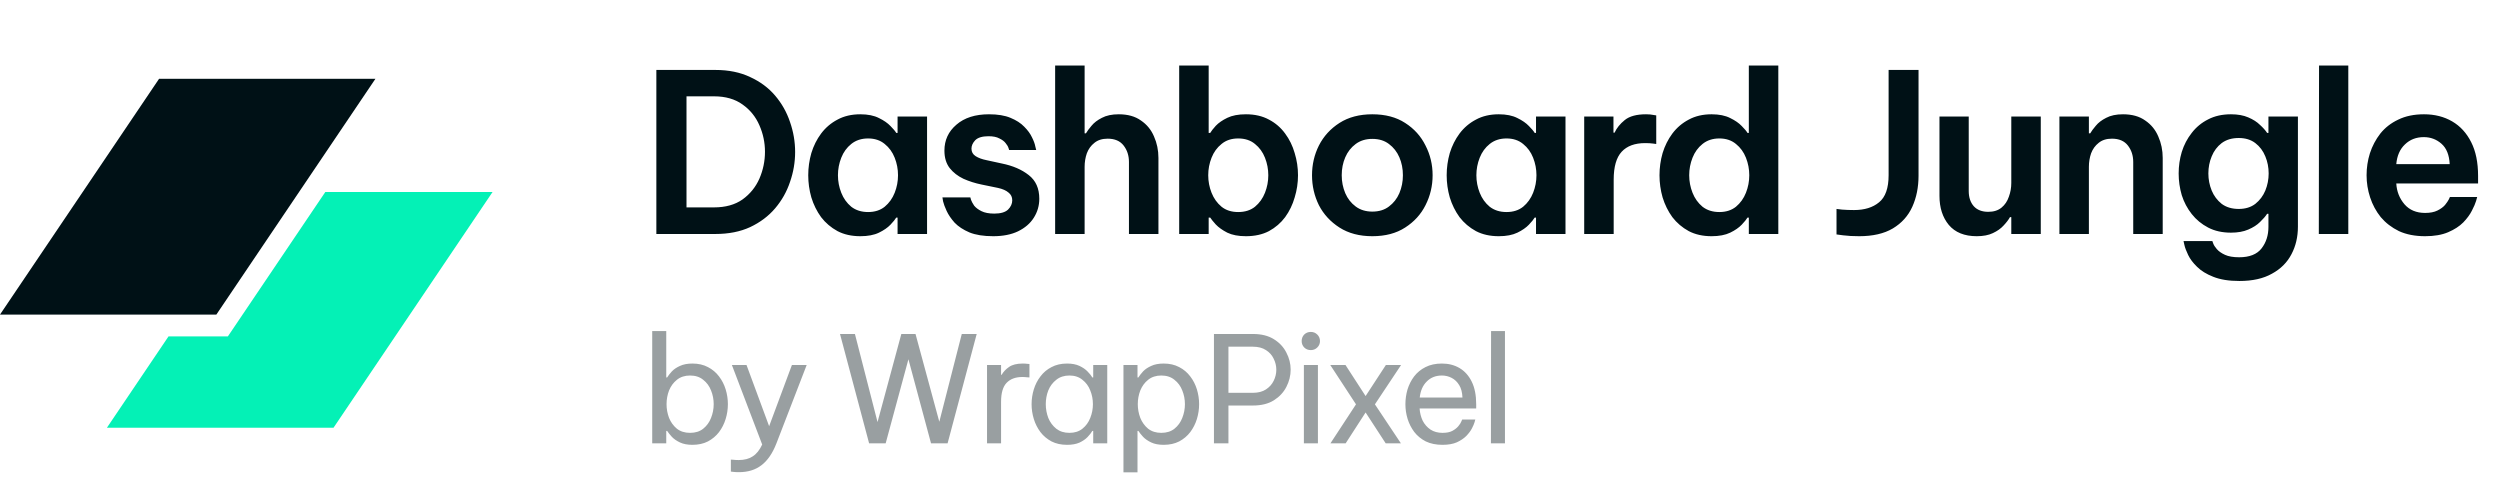
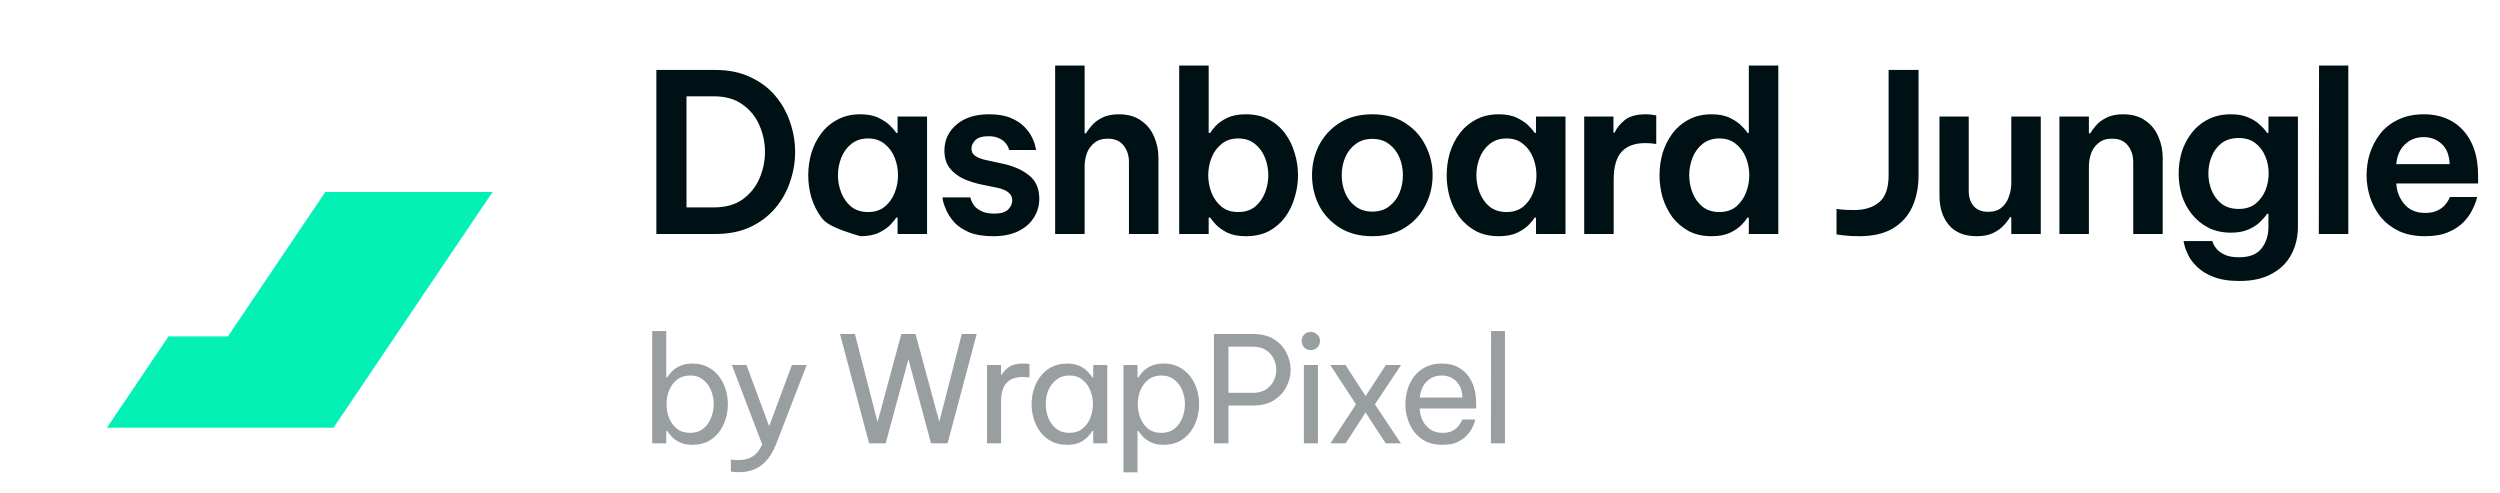
<svg xmlns="http://www.w3.org/2000/svg" width="203" height="40" viewBox="0 0 203 40" fill="none">
-   <path d="M12.916 6.4H30.484L17.568 25.544H0L12.916 6.4Z" fill="#001116" />
  <path d="M13.682 27.318L8.68 34.733H27.081L39.997 15.589H26.416L18.502 27.318H13.682Z" fill="#04F1B6" />
-   <path d="M53.296 19V5.68H58.084C59.164 5.68 60.106 5.872 60.91 6.256C61.726 6.628 62.404 7.132 62.944 7.768C63.484 8.404 63.886 9.118 64.15 9.91C64.426 10.702 64.564 11.512 64.564 12.34C64.564 13.168 64.426 13.978 64.15 14.77C63.886 15.562 63.484 16.276 62.944 16.912C62.404 17.548 61.726 18.058 60.91 18.442C60.106 18.814 59.164 19 58.084 19H53.296ZM57.976 7.822H55.744V16.84H57.976C58.912 16.84 59.686 16.624 60.298 16.192C60.91 15.748 61.366 15.184 61.666 14.5C61.966 13.804 62.116 13.078 62.116 12.322C62.116 11.578 61.966 10.864 61.666 10.18C61.366 9.484 60.91 8.92 60.298 8.488C59.686 8.044 58.912 7.822 57.976 7.822ZM69.859 9.28C70.471 9.28 70.975 9.382 71.371 9.586C71.767 9.778 72.079 9.994 72.307 10.234C72.535 10.462 72.691 10.648 72.775 10.792H72.883V9.46H75.277V19H72.883V17.668H72.775C72.691 17.812 72.535 18.004 72.307 18.244C72.079 18.484 71.767 18.7 71.371 18.892C70.975 19.084 70.471 19.18 69.859 19.18C69.151 19.18 68.533 19.042 68.005 18.766C67.477 18.478 67.033 18.1 66.673 17.632C66.325 17.152 66.061 16.618 65.881 16.03C65.713 15.442 65.629 14.842 65.629 14.23C65.629 13.618 65.713 13.018 65.881 12.43C66.061 11.842 66.325 11.314 66.673 10.846C67.033 10.366 67.477 9.988 68.005 9.712C68.533 9.424 69.151 9.28 69.859 9.28ZM70.489 11.242C69.949 11.242 69.493 11.392 69.121 11.692C68.761 11.98 68.491 12.352 68.311 12.808C68.131 13.264 68.041 13.738 68.041 14.23C68.041 14.722 68.131 15.196 68.311 15.652C68.491 16.108 68.761 16.486 69.121 16.786C69.493 17.074 69.949 17.218 70.489 17.218C71.029 17.218 71.479 17.074 71.839 16.786C72.199 16.486 72.469 16.108 72.649 15.652C72.829 15.196 72.919 14.722 72.919 14.23C72.919 13.738 72.829 13.264 72.649 12.808C72.469 12.352 72.199 11.98 71.839 11.692C71.479 11.392 71.029 11.242 70.489 11.242ZM80.647 19.18C79.867 19.18 79.225 19.078 78.721 18.874C78.217 18.658 77.815 18.394 77.515 18.082C77.227 17.758 77.011 17.44 76.867 17.128C76.723 16.816 76.627 16.558 76.579 16.354C76.543 16.138 76.525 16.03 76.525 16.03H78.793C78.793 16.03 78.811 16.096 78.847 16.228C78.895 16.36 78.979 16.516 79.099 16.696C79.231 16.864 79.429 17.014 79.693 17.146C79.957 17.278 80.305 17.344 80.737 17.344C81.253 17.344 81.625 17.236 81.853 17.02C82.081 16.792 82.195 16.54 82.195 16.264C82.195 16 82.093 15.79 81.889 15.634C81.697 15.466 81.409 15.34 81.025 15.256L79.711 14.986C79.183 14.878 78.691 14.722 78.235 14.518C77.779 14.302 77.407 14.014 77.119 13.654C76.831 13.282 76.687 12.808 76.687 12.232C76.687 11.38 77.011 10.678 77.659 10.126C78.307 9.562 79.189 9.28 80.305 9.28C81.013 9.28 81.595 9.376 82.051 9.568C82.519 9.76 82.891 10 83.167 10.288C83.455 10.576 83.665 10.864 83.797 11.152C83.941 11.44 84.031 11.686 84.067 11.89C84.115 12.082 84.139 12.178 84.139 12.178H81.943C81.943 12.178 81.925 12.124 81.889 12.016C81.853 11.896 81.775 11.764 81.655 11.62C81.547 11.476 81.379 11.35 81.151 11.242C80.935 11.122 80.641 11.062 80.269 11.062C79.765 11.062 79.405 11.17 79.189 11.386C78.985 11.602 78.883 11.83 78.883 12.07C78.883 12.334 78.997 12.538 79.225 12.682C79.453 12.826 79.747 12.934 80.107 13.006L81.349 13.276C82.237 13.456 82.963 13.768 83.527 14.212C84.103 14.656 84.391 15.298 84.391 16.138C84.391 16.702 84.241 17.218 83.941 17.686C83.653 18.142 83.227 18.508 82.663 18.784C82.111 19.048 81.439 19.18 80.647 19.18ZM85.677 19V5.32H88.071V10.828H88.179C88.275 10.66 88.425 10.456 88.629 10.216C88.833 9.964 89.115 9.748 89.475 9.568C89.835 9.376 90.291 9.28 90.843 9.28C91.575 9.28 92.175 9.448 92.643 9.784C93.123 10.108 93.477 10.54 93.705 11.08C93.945 11.62 94.065 12.202 94.065 12.826V19H91.671V13.15C91.671 12.634 91.527 12.19 91.239 11.818C90.951 11.446 90.519 11.26 89.943 11.26C89.499 11.26 89.139 11.374 88.863 11.602C88.587 11.818 88.383 12.1 88.251 12.448C88.131 12.796 88.071 13.162 88.071 13.546V19H85.677ZM101.168 19.18C100.556 19.18 100.052 19.084 99.656 18.892C99.26 18.688 98.948 18.466 98.72 18.226C98.504 17.986 98.354 17.8 98.27 17.668H98.144V19H95.75V5.32H98.144V10.792H98.27C98.354 10.648 98.504 10.456 98.72 10.216C98.948 9.976 99.26 9.76 99.656 9.568C100.052 9.376 100.556 9.28 101.168 9.28C101.888 9.28 102.512 9.424 103.04 9.712C103.568 9.988 104.006 10.366 104.354 10.846C104.702 11.314 104.96 11.842 105.128 12.43C105.308 13.018 105.398 13.618 105.398 14.23C105.398 14.842 105.308 15.442 105.128 16.03C104.96 16.618 104.702 17.152 104.354 17.632C104.006 18.1 103.568 18.478 103.04 18.766C102.512 19.042 101.888 19.18 101.168 19.18ZM100.538 17.218C101.09 17.218 101.546 17.074 101.906 16.786C102.266 16.486 102.536 16.108 102.716 15.652C102.896 15.196 102.986 14.722 102.986 14.23C102.986 13.738 102.896 13.264 102.716 12.808C102.536 12.352 102.266 11.98 101.906 11.692C101.546 11.392 101.09 11.242 100.538 11.242C99.998 11.242 99.548 11.392 99.188 11.692C98.828 11.98 98.558 12.352 98.378 12.808C98.198 13.264 98.108 13.738 98.108 14.23C98.108 14.722 98.198 15.196 98.378 15.652C98.558 16.108 98.828 16.486 99.188 16.786C99.548 17.074 99.998 17.218 100.538 17.218ZM111.432 19.18C110.388 19.18 109.5 18.946 108.768 18.478C108.036 18.01 107.478 17.404 107.094 16.66C106.722 15.904 106.536 15.094 106.536 14.23C106.536 13.366 106.722 12.562 107.094 11.818C107.478 11.062 108.036 10.45 108.768 9.982C109.5 9.514 110.388 9.28 111.432 9.28C112.488 9.28 113.376 9.514 114.096 9.982C114.828 10.45 115.38 11.062 115.752 11.818C116.136 12.562 116.328 13.366 116.328 14.23C116.328 15.094 116.136 15.904 115.752 16.66C115.38 17.404 114.828 18.01 114.096 18.478C113.376 18.946 112.488 19.18 111.432 19.18ZM111.432 17.182C111.972 17.182 112.422 17.044 112.782 16.768C113.154 16.492 113.436 16.132 113.628 15.688C113.82 15.232 113.916 14.746 113.916 14.23C113.916 13.702 113.82 13.216 113.628 12.772C113.436 12.328 113.154 11.968 112.782 11.692C112.422 11.416 111.972 11.278 111.432 11.278C110.904 11.278 110.454 11.416 110.082 11.692C109.71 11.968 109.428 12.328 109.236 12.772C109.044 13.216 108.948 13.702 108.948 14.23C108.948 14.746 109.044 15.232 109.236 15.688C109.428 16.132 109.71 16.492 110.082 16.768C110.454 17.044 110.904 17.182 111.432 17.182ZM121.7 9.28C122.312 9.28 122.816 9.382 123.212 9.586C123.608 9.778 123.92 9.994 124.148 10.234C124.376 10.462 124.532 10.648 124.616 10.792H124.724V9.46H127.118V19H124.724V17.668H124.616C124.532 17.812 124.376 18.004 124.148 18.244C123.92 18.484 123.608 18.7 123.212 18.892C122.816 19.084 122.312 19.18 121.7 19.18C120.992 19.18 120.374 19.042 119.846 18.766C119.318 18.478 118.874 18.1 118.514 17.632C118.166 17.152 117.902 16.618 117.722 16.03C117.554 15.442 117.47 14.842 117.47 14.23C117.47 13.618 117.554 13.018 117.722 12.43C117.902 11.842 118.166 11.314 118.514 10.846C118.874 10.366 119.318 9.988 119.846 9.712C120.374 9.424 120.992 9.28 121.7 9.28ZM122.33 11.242C121.79 11.242 121.334 11.392 120.962 11.692C120.602 11.98 120.332 12.352 120.152 12.808C119.972 13.264 119.882 13.738 119.882 14.23C119.882 14.722 119.972 15.196 120.152 15.652C120.332 16.108 120.602 16.486 120.962 16.786C121.334 17.074 121.79 17.218 122.33 17.218C122.87 17.218 123.32 17.074 123.68 16.786C124.04 16.486 124.31 16.108 124.49 15.652C124.67 15.196 124.76 14.722 124.76 14.23C124.76 13.738 124.67 13.264 124.49 12.808C124.31 12.352 124.04 11.98 123.68 11.692C123.32 11.392 122.87 11.242 122.33 11.242ZM128.637 19V9.46H131.013V10.774H131.103C131.271 10.402 131.547 10.06 131.931 9.748C132.315 9.436 132.891 9.28 133.659 9.28C133.899 9.28 134.097 9.298 134.253 9.334C134.409 9.358 134.487 9.37 134.487 9.37V11.692C134.487 11.692 134.397 11.68 134.217 11.656C134.049 11.632 133.839 11.62 133.587 11.62C132.747 11.62 132.111 11.854 131.679 12.322C131.247 12.79 131.031 13.546 131.031 14.59V19H128.637ZM138.981 19.18C138.273 19.18 137.655 19.042 137.127 18.766C136.599 18.478 136.155 18.1 135.795 17.632C135.447 17.152 135.183 16.618 135.003 16.03C134.835 15.442 134.751 14.842 134.751 14.23C134.751 13.618 134.835 13.018 135.003 12.43C135.183 11.842 135.447 11.314 135.795 10.846C136.155 10.366 136.599 9.988 137.127 9.712C137.655 9.424 138.273 9.28 138.981 9.28C139.593 9.28 140.097 9.382 140.493 9.586C140.889 9.778 141.201 9.994 141.429 10.234C141.657 10.462 141.813 10.648 141.897 10.792H142.005V5.32H144.399V19H142.005V17.668H141.897C141.813 17.812 141.657 18.004 141.429 18.244C141.201 18.484 140.889 18.7 140.493 18.892C140.097 19.084 139.593 19.18 138.981 19.18ZM139.611 17.218C140.151 17.218 140.601 17.074 140.961 16.786C141.321 16.486 141.591 16.108 141.771 15.652C141.951 15.196 142.041 14.722 142.041 14.23C142.041 13.738 141.951 13.264 141.771 12.808C141.591 12.352 141.321 11.98 140.961 11.692C140.601 11.392 140.151 11.242 139.611 11.242C139.071 11.242 138.615 11.392 138.243 11.692C137.883 11.98 137.613 12.352 137.433 12.808C137.253 13.264 137.163 13.738 137.163 14.23C137.163 14.722 137.253 15.196 137.433 15.652C137.613 16.108 137.883 16.486 138.243 16.786C138.615 17.074 139.071 17.218 139.611 17.218ZM150.961 19.18C150.469 19.18 150.037 19.156 149.665 19.108C149.305 19.06 149.125 19.036 149.125 19.036V16.966C149.125 16.966 149.275 16.984 149.575 17.02C149.887 17.044 150.211 17.056 150.547 17.056C151.399 17.056 152.077 16.846 152.581 16.426C153.097 16.006 153.355 15.274 153.355 14.23V5.68H155.785V14.266C155.785 15.202 155.617 16.042 155.281 16.786C154.945 17.53 154.417 18.118 153.697 18.55C152.989 18.97 152.077 19.18 150.961 19.18ZM160.509 19.18C159.513 19.18 158.757 18.874 158.241 18.262C157.737 17.65 157.485 16.864 157.485 15.904V9.46H159.861V15.508C159.861 16.024 159.999 16.438 160.275 16.75C160.551 17.05 160.941 17.2 161.445 17.2C161.889 17.2 162.249 17.086 162.525 16.858C162.801 16.63 162.999 16.336 163.119 15.976C163.251 15.616 163.317 15.244 163.317 14.86V9.46H165.711V19H163.317V17.632H163.209C163.089 17.848 162.915 18.076 162.687 18.316C162.471 18.556 162.183 18.76 161.823 18.928C161.475 19.096 161.037 19.18 160.509 19.18ZM167.224 19V9.46H169.618V10.828H169.726C169.822 10.66 169.972 10.456 170.176 10.216C170.38 9.964 170.662 9.748 171.022 9.568C171.382 9.376 171.838 9.28 172.39 9.28C173.122 9.28 173.722 9.448 174.19 9.784C174.67 10.108 175.024 10.54 175.252 11.08C175.492 11.62 175.612 12.202 175.612 12.826V19H173.218V13.15C173.218 12.634 173.074 12.19 172.786 11.818C172.498 11.446 172.066 11.26 171.49 11.26C171.046 11.26 170.686 11.374 170.41 11.602C170.134 11.818 169.93 12.1 169.798 12.448C169.678 12.796 169.618 13.162 169.618 13.546V19H167.224ZM181.839 22.816C180.987 22.816 180.279 22.702 179.715 22.474C179.163 22.258 178.725 21.988 178.401 21.664C178.077 21.352 177.837 21.034 177.681 20.71C177.525 20.386 177.423 20.116 177.375 19.9C177.327 19.684 177.303 19.576 177.303 19.576H179.643C179.643 19.576 179.667 19.642 179.715 19.774C179.763 19.906 179.859 20.056 180.003 20.224C180.159 20.404 180.381 20.56 180.669 20.692C180.957 20.824 181.341 20.89 181.821 20.89C182.661 20.89 183.267 20.65 183.639 20.17C184.011 19.69 184.197 19.108 184.197 18.424V17.362H184.089C183.957 17.566 183.765 17.788 183.513 18.028C183.273 18.268 182.955 18.472 182.559 18.64C182.175 18.808 181.707 18.892 181.155 18.892C180.447 18.892 179.829 18.754 179.301 18.478C178.773 18.202 178.329 17.836 177.969 17.38C177.609 16.924 177.339 16.414 177.159 15.85C176.991 15.274 176.907 14.686 176.907 14.086C176.907 13.486 176.991 12.904 177.159 12.34C177.339 11.764 177.609 11.248 177.969 10.792C178.329 10.324 178.773 9.958 179.301 9.694C179.829 9.418 180.447 9.28 181.155 9.28C181.707 9.28 182.175 9.364 182.559 9.532C182.955 9.7 183.273 9.904 183.513 10.144C183.765 10.372 183.957 10.588 184.089 10.792H184.197V9.46H186.591V18.406C186.591 19.234 186.417 19.978 186.069 20.638C185.721 21.31 185.193 21.838 184.485 22.222C183.789 22.618 182.907 22.816 181.839 22.816ZM181.785 16.966C182.325 16.966 182.775 16.828 183.135 16.552C183.495 16.264 183.765 15.904 183.945 15.472C184.125 15.028 184.215 14.566 184.215 14.086C184.215 13.594 184.125 13.132 183.945 12.7C183.765 12.256 183.495 11.896 183.135 11.62C182.775 11.344 182.325 11.206 181.785 11.206C181.233 11.206 180.771 11.344 180.399 11.62C180.039 11.896 179.769 12.256 179.589 12.7C179.409 13.132 179.319 13.594 179.319 14.086C179.319 14.566 179.409 15.028 179.589 15.472C179.769 15.904 180.039 16.264 180.399 16.552C180.771 16.828 181.233 16.966 181.785 16.966ZM188.288 19L188.306 5.32H190.682V19H188.288ZM196.918 19.18C196.102 19.18 195.394 19.042 194.794 18.766C194.206 18.478 193.714 18.1 193.318 17.632C192.934 17.152 192.646 16.618 192.454 16.03C192.262 15.442 192.166 14.842 192.166 14.23C192.166 13.618 192.256 13.024 192.436 12.448C192.628 11.86 192.91 11.326 193.282 10.846C193.666 10.366 194.152 9.988 194.74 9.712C195.328 9.424 196.024 9.28 196.828 9.28C197.692 9.28 198.454 9.472 199.114 9.856C199.774 10.24 200.29 10.804 200.662 11.548C201.034 12.28 201.22 13.192 201.22 14.284V14.896H194.578C194.614 15.544 194.836 16.108 195.244 16.588C195.652 17.056 196.21 17.29 196.918 17.29C197.326 17.29 197.662 17.224 197.926 17.092C198.19 16.96 198.394 16.81 198.538 16.642C198.682 16.462 198.784 16.312 198.844 16.192C198.904 16.06 198.934 15.994 198.934 15.994H201.148C201.148 15.994 201.118 16.102 201.058 16.318C200.998 16.522 200.884 16.786 200.716 17.11C200.56 17.422 200.326 17.74 200.014 18.064C199.702 18.376 199.294 18.64 198.79 18.856C198.286 19.072 197.662 19.18 196.918 19.18ZM194.578 13.33H198.916C198.88 12.586 198.658 12.034 198.25 11.674C197.842 11.314 197.362 11.134 196.81 11.134C196.198 11.134 195.688 11.332 195.28 11.728C194.872 12.112 194.638 12.646 194.578 13.33Z" fill="#001116" />
+   <path d="M53.296 19V5.68H58.084C59.164 5.68 60.106 5.872 60.91 6.256C61.726 6.628 62.404 7.132 62.944 7.768C63.484 8.404 63.886 9.118 64.15 9.91C64.426 10.702 64.564 11.512 64.564 12.34C64.564 13.168 64.426 13.978 64.15 14.77C63.886 15.562 63.484 16.276 62.944 16.912C62.404 17.548 61.726 18.058 60.91 18.442C60.106 18.814 59.164 19 58.084 19H53.296ZM57.976 7.822H55.744V16.84H57.976C58.912 16.84 59.686 16.624 60.298 16.192C60.91 15.748 61.366 15.184 61.666 14.5C61.966 13.804 62.116 13.078 62.116 12.322C62.116 11.578 61.966 10.864 61.666 10.18C61.366 9.484 60.91 8.92 60.298 8.488C59.686 8.044 58.912 7.822 57.976 7.822ZM69.859 9.28C70.471 9.28 70.975 9.382 71.371 9.586C71.767 9.778 72.079 9.994 72.307 10.234C72.535 10.462 72.691 10.648 72.775 10.792H72.883V9.46H75.277V19H72.883V17.668H72.775C72.691 17.812 72.535 18.004 72.307 18.244C72.079 18.484 71.767 18.7 71.371 18.892C70.975 19.084 70.471 19.18 69.859 19.18C67.477 18.478 67.033 18.1 66.673 17.632C66.325 17.152 66.061 16.618 65.881 16.03C65.713 15.442 65.629 14.842 65.629 14.23C65.629 13.618 65.713 13.018 65.881 12.43C66.061 11.842 66.325 11.314 66.673 10.846C67.033 10.366 67.477 9.988 68.005 9.712C68.533 9.424 69.151 9.28 69.859 9.28ZM70.489 11.242C69.949 11.242 69.493 11.392 69.121 11.692C68.761 11.98 68.491 12.352 68.311 12.808C68.131 13.264 68.041 13.738 68.041 14.23C68.041 14.722 68.131 15.196 68.311 15.652C68.491 16.108 68.761 16.486 69.121 16.786C69.493 17.074 69.949 17.218 70.489 17.218C71.029 17.218 71.479 17.074 71.839 16.786C72.199 16.486 72.469 16.108 72.649 15.652C72.829 15.196 72.919 14.722 72.919 14.23C72.919 13.738 72.829 13.264 72.649 12.808C72.469 12.352 72.199 11.98 71.839 11.692C71.479 11.392 71.029 11.242 70.489 11.242ZM80.647 19.18C79.867 19.18 79.225 19.078 78.721 18.874C78.217 18.658 77.815 18.394 77.515 18.082C77.227 17.758 77.011 17.44 76.867 17.128C76.723 16.816 76.627 16.558 76.579 16.354C76.543 16.138 76.525 16.03 76.525 16.03H78.793C78.793 16.03 78.811 16.096 78.847 16.228C78.895 16.36 78.979 16.516 79.099 16.696C79.231 16.864 79.429 17.014 79.693 17.146C79.957 17.278 80.305 17.344 80.737 17.344C81.253 17.344 81.625 17.236 81.853 17.02C82.081 16.792 82.195 16.54 82.195 16.264C82.195 16 82.093 15.79 81.889 15.634C81.697 15.466 81.409 15.34 81.025 15.256L79.711 14.986C79.183 14.878 78.691 14.722 78.235 14.518C77.779 14.302 77.407 14.014 77.119 13.654C76.831 13.282 76.687 12.808 76.687 12.232C76.687 11.38 77.011 10.678 77.659 10.126C78.307 9.562 79.189 9.28 80.305 9.28C81.013 9.28 81.595 9.376 82.051 9.568C82.519 9.76 82.891 10 83.167 10.288C83.455 10.576 83.665 10.864 83.797 11.152C83.941 11.44 84.031 11.686 84.067 11.89C84.115 12.082 84.139 12.178 84.139 12.178H81.943C81.943 12.178 81.925 12.124 81.889 12.016C81.853 11.896 81.775 11.764 81.655 11.62C81.547 11.476 81.379 11.35 81.151 11.242C80.935 11.122 80.641 11.062 80.269 11.062C79.765 11.062 79.405 11.17 79.189 11.386C78.985 11.602 78.883 11.83 78.883 12.07C78.883 12.334 78.997 12.538 79.225 12.682C79.453 12.826 79.747 12.934 80.107 13.006L81.349 13.276C82.237 13.456 82.963 13.768 83.527 14.212C84.103 14.656 84.391 15.298 84.391 16.138C84.391 16.702 84.241 17.218 83.941 17.686C83.653 18.142 83.227 18.508 82.663 18.784C82.111 19.048 81.439 19.18 80.647 19.18ZM85.677 19V5.32H88.071V10.828H88.179C88.275 10.66 88.425 10.456 88.629 10.216C88.833 9.964 89.115 9.748 89.475 9.568C89.835 9.376 90.291 9.28 90.843 9.28C91.575 9.28 92.175 9.448 92.643 9.784C93.123 10.108 93.477 10.54 93.705 11.08C93.945 11.62 94.065 12.202 94.065 12.826V19H91.671V13.15C91.671 12.634 91.527 12.19 91.239 11.818C90.951 11.446 90.519 11.26 89.943 11.26C89.499 11.26 89.139 11.374 88.863 11.602C88.587 11.818 88.383 12.1 88.251 12.448C88.131 12.796 88.071 13.162 88.071 13.546V19H85.677ZM101.168 19.18C100.556 19.18 100.052 19.084 99.656 18.892C99.26 18.688 98.948 18.466 98.72 18.226C98.504 17.986 98.354 17.8 98.27 17.668H98.144V19H95.75V5.32H98.144V10.792H98.27C98.354 10.648 98.504 10.456 98.72 10.216C98.948 9.976 99.26 9.76 99.656 9.568C100.052 9.376 100.556 9.28 101.168 9.28C101.888 9.28 102.512 9.424 103.04 9.712C103.568 9.988 104.006 10.366 104.354 10.846C104.702 11.314 104.96 11.842 105.128 12.43C105.308 13.018 105.398 13.618 105.398 14.23C105.398 14.842 105.308 15.442 105.128 16.03C104.96 16.618 104.702 17.152 104.354 17.632C104.006 18.1 103.568 18.478 103.04 18.766C102.512 19.042 101.888 19.18 101.168 19.18ZM100.538 17.218C101.09 17.218 101.546 17.074 101.906 16.786C102.266 16.486 102.536 16.108 102.716 15.652C102.896 15.196 102.986 14.722 102.986 14.23C102.986 13.738 102.896 13.264 102.716 12.808C102.536 12.352 102.266 11.98 101.906 11.692C101.546 11.392 101.09 11.242 100.538 11.242C99.998 11.242 99.548 11.392 99.188 11.692C98.828 11.98 98.558 12.352 98.378 12.808C98.198 13.264 98.108 13.738 98.108 14.23C98.108 14.722 98.198 15.196 98.378 15.652C98.558 16.108 98.828 16.486 99.188 16.786C99.548 17.074 99.998 17.218 100.538 17.218ZM111.432 19.18C110.388 19.18 109.5 18.946 108.768 18.478C108.036 18.01 107.478 17.404 107.094 16.66C106.722 15.904 106.536 15.094 106.536 14.23C106.536 13.366 106.722 12.562 107.094 11.818C107.478 11.062 108.036 10.45 108.768 9.982C109.5 9.514 110.388 9.28 111.432 9.28C112.488 9.28 113.376 9.514 114.096 9.982C114.828 10.45 115.38 11.062 115.752 11.818C116.136 12.562 116.328 13.366 116.328 14.23C116.328 15.094 116.136 15.904 115.752 16.66C115.38 17.404 114.828 18.01 114.096 18.478C113.376 18.946 112.488 19.18 111.432 19.18ZM111.432 17.182C111.972 17.182 112.422 17.044 112.782 16.768C113.154 16.492 113.436 16.132 113.628 15.688C113.82 15.232 113.916 14.746 113.916 14.23C113.916 13.702 113.82 13.216 113.628 12.772C113.436 12.328 113.154 11.968 112.782 11.692C112.422 11.416 111.972 11.278 111.432 11.278C110.904 11.278 110.454 11.416 110.082 11.692C109.71 11.968 109.428 12.328 109.236 12.772C109.044 13.216 108.948 13.702 108.948 14.23C108.948 14.746 109.044 15.232 109.236 15.688C109.428 16.132 109.71 16.492 110.082 16.768C110.454 17.044 110.904 17.182 111.432 17.182ZM121.7 9.28C122.312 9.28 122.816 9.382 123.212 9.586C123.608 9.778 123.92 9.994 124.148 10.234C124.376 10.462 124.532 10.648 124.616 10.792H124.724V9.46H127.118V19H124.724V17.668H124.616C124.532 17.812 124.376 18.004 124.148 18.244C123.92 18.484 123.608 18.7 123.212 18.892C122.816 19.084 122.312 19.18 121.7 19.18C120.992 19.18 120.374 19.042 119.846 18.766C119.318 18.478 118.874 18.1 118.514 17.632C118.166 17.152 117.902 16.618 117.722 16.03C117.554 15.442 117.47 14.842 117.47 14.23C117.47 13.618 117.554 13.018 117.722 12.43C117.902 11.842 118.166 11.314 118.514 10.846C118.874 10.366 119.318 9.988 119.846 9.712C120.374 9.424 120.992 9.28 121.7 9.28ZM122.33 11.242C121.79 11.242 121.334 11.392 120.962 11.692C120.602 11.98 120.332 12.352 120.152 12.808C119.972 13.264 119.882 13.738 119.882 14.23C119.882 14.722 119.972 15.196 120.152 15.652C120.332 16.108 120.602 16.486 120.962 16.786C121.334 17.074 121.79 17.218 122.33 17.218C122.87 17.218 123.32 17.074 123.68 16.786C124.04 16.486 124.31 16.108 124.49 15.652C124.67 15.196 124.76 14.722 124.76 14.23C124.76 13.738 124.67 13.264 124.49 12.808C124.31 12.352 124.04 11.98 123.68 11.692C123.32 11.392 122.87 11.242 122.33 11.242ZM128.637 19V9.46H131.013V10.774H131.103C131.271 10.402 131.547 10.06 131.931 9.748C132.315 9.436 132.891 9.28 133.659 9.28C133.899 9.28 134.097 9.298 134.253 9.334C134.409 9.358 134.487 9.37 134.487 9.37V11.692C134.487 11.692 134.397 11.68 134.217 11.656C134.049 11.632 133.839 11.62 133.587 11.62C132.747 11.62 132.111 11.854 131.679 12.322C131.247 12.79 131.031 13.546 131.031 14.59V19H128.637ZM138.981 19.18C138.273 19.18 137.655 19.042 137.127 18.766C136.599 18.478 136.155 18.1 135.795 17.632C135.447 17.152 135.183 16.618 135.003 16.03C134.835 15.442 134.751 14.842 134.751 14.23C134.751 13.618 134.835 13.018 135.003 12.43C135.183 11.842 135.447 11.314 135.795 10.846C136.155 10.366 136.599 9.988 137.127 9.712C137.655 9.424 138.273 9.28 138.981 9.28C139.593 9.28 140.097 9.382 140.493 9.586C140.889 9.778 141.201 9.994 141.429 10.234C141.657 10.462 141.813 10.648 141.897 10.792H142.005V5.32H144.399V19H142.005V17.668H141.897C141.813 17.812 141.657 18.004 141.429 18.244C141.201 18.484 140.889 18.7 140.493 18.892C140.097 19.084 139.593 19.18 138.981 19.18ZM139.611 17.218C140.151 17.218 140.601 17.074 140.961 16.786C141.321 16.486 141.591 16.108 141.771 15.652C141.951 15.196 142.041 14.722 142.041 14.23C142.041 13.738 141.951 13.264 141.771 12.808C141.591 12.352 141.321 11.98 140.961 11.692C140.601 11.392 140.151 11.242 139.611 11.242C139.071 11.242 138.615 11.392 138.243 11.692C137.883 11.98 137.613 12.352 137.433 12.808C137.253 13.264 137.163 13.738 137.163 14.23C137.163 14.722 137.253 15.196 137.433 15.652C137.613 16.108 137.883 16.486 138.243 16.786C138.615 17.074 139.071 17.218 139.611 17.218ZM150.961 19.18C150.469 19.18 150.037 19.156 149.665 19.108C149.305 19.06 149.125 19.036 149.125 19.036V16.966C149.125 16.966 149.275 16.984 149.575 17.02C149.887 17.044 150.211 17.056 150.547 17.056C151.399 17.056 152.077 16.846 152.581 16.426C153.097 16.006 153.355 15.274 153.355 14.23V5.68H155.785V14.266C155.785 15.202 155.617 16.042 155.281 16.786C154.945 17.53 154.417 18.118 153.697 18.55C152.989 18.97 152.077 19.18 150.961 19.18ZM160.509 19.18C159.513 19.18 158.757 18.874 158.241 18.262C157.737 17.65 157.485 16.864 157.485 15.904V9.46H159.861V15.508C159.861 16.024 159.999 16.438 160.275 16.75C160.551 17.05 160.941 17.2 161.445 17.2C161.889 17.2 162.249 17.086 162.525 16.858C162.801 16.63 162.999 16.336 163.119 15.976C163.251 15.616 163.317 15.244 163.317 14.86V9.46H165.711V19H163.317V17.632H163.209C163.089 17.848 162.915 18.076 162.687 18.316C162.471 18.556 162.183 18.76 161.823 18.928C161.475 19.096 161.037 19.18 160.509 19.18ZM167.224 19V9.46H169.618V10.828H169.726C169.822 10.66 169.972 10.456 170.176 10.216C170.38 9.964 170.662 9.748 171.022 9.568C171.382 9.376 171.838 9.28 172.39 9.28C173.122 9.28 173.722 9.448 174.19 9.784C174.67 10.108 175.024 10.54 175.252 11.08C175.492 11.62 175.612 12.202 175.612 12.826V19H173.218V13.15C173.218 12.634 173.074 12.19 172.786 11.818C172.498 11.446 172.066 11.26 171.49 11.26C171.046 11.26 170.686 11.374 170.41 11.602C170.134 11.818 169.93 12.1 169.798 12.448C169.678 12.796 169.618 13.162 169.618 13.546V19H167.224ZM181.839 22.816C180.987 22.816 180.279 22.702 179.715 22.474C179.163 22.258 178.725 21.988 178.401 21.664C178.077 21.352 177.837 21.034 177.681 20.71C177.525 20.386 177.423 20.116 177.375 19.9C177.327 19.684 177.303 19.576 177.303 19.576H179.643C179.643 19.576 179.667 19.642 179.715 19.774C179.763 19.906 179.859 20.056 180.003 20.224C180.159 20.404 180.381 20.56 180.669 20.692C180.957 20.824 181.341 20.89 181.821 20.89C182.661 20.89 183.267 20.65 183.639 20.17C184.011 19.69 184.197 19.108 184.197 18.424V17.362H184.089C183.957 17.566 183.765 17.788 183.513 18.028C183.273 18.268 182.955 18.472 182.559 18.64C182.175 18.808 181.707 18.892 181.155 18.892C180.447 18.892 179.829 18.754 179.301 18.478C178.773 18.202 178.329 17.836 177.969 17.38C177.609 16.924 177.339 16.414 177.159 15.85C176.991 15.274 176.907 14.686 176.907 14.086C176.907 13.486 176.991 12.904 177.159 12.34C177.339 11.764 177.609 11.248 177.969 10.792C178.329 10.324 178.773 9.958 179.301 9.694C179.829 9.418 180.447 9.28 181.155 9.28C181.707 9.28 182.175 9.364 182.559 9.532C182.955 9.7 183.273 9.904 183.513 10.144C183.765 10.372 183.957 10.588 184.089 10.792H184.197V9.46H186.591V18.406C186.591 19.234 186.417 19.978 186.069 20.638C185.721 21.31 185.193 21.838 184.485 22.222C183.789 22.618 182.907 22.816 181.839 22.816ZM181.785 16.966C182.325 16.966 182.775 16.828 183.135 16.552C183.495 16.264 183.765 15.904 183.945 15.472C184.125 15.028 184.215 14.566 184.215 14.086C184.215 13.594 184.125 13.132 183.945 12.7C183.765 12.256 183.495 11.896 183.135 11.62C182.775 11.344 182.325 11.206 181.785 11.206C181.233 11.206 180.771 11.344 180.399 11.62C180.039 11.896 179.769 12.256 179.589 12.7C179.409 13.132 179.319 13.594 179.319 14.086C179.319 14.566 179.409 15.028 179.589 15.472C179.769 15.904 180.039 16.264 180.399 16.552C180.771 16.828 181.233 16.966 181.785 16.966ZM188.288 19L188.306 5.32H190.682V19H188.288ZM196.918 19.18C196.102 19.18 195.394 19.042 194.794 18.766C194.206 18.478 193.714 18.1 193.318 17.632C192.934 17.152 192.646 16.618 192.454 16.03C192.262 15.442 192.166 14.842 192.166 14.23C192.166 13.618 192.256 13.024 192.436 12.448C192.628 11.86 192.91 11.326 193.282 10.846C193.666 10.366 194.152 9.988 194.74 9.712C195.328 9.424 196.024 9.28 196.828 9.28C197.692 9.28 198.454 9.472 199.114 9.856C199.774 10.24 200.29 10.804 200.662 11.548C201.034 12.28 201.22 13.192 201.22 14.284V14.896H194.578C194.614 15.544 194.836 16.108 195.244 16.588C195.652 17.056 196.21 17.29 196.918 17.29C197.326 17.29 197.662 17.224 197.926 17.092C198.19 16.96 198.394 16.81 198.538 16.642C198.682 16.462 198.784 16.312 198.844 16.192C198.904 16.06 198.934 15.994 198.934 15.994H201.148C201.148 15.994 201.118 16.102 201.058 16.318C200.998 16.522 200.884 16.786 200.716 17.11C200.56 17.422 200.326 17.74 200.014 18.064C199.702 18.376 199.294 18.64 198.79 18.856C198.286 19.072 197.662 19.18 196.918 19.18ZM194.578 13.33H198.916C198.88 12.586 198.658 12.034 198.25 11.674C197.842 11.314 197.362 11.134 196.81 11.134C196.198 11.134 195.688 11.332 195.28 11.728C194.872 12.112 194.638 12.646 194.578 13.33Z" fill="#001116" />
  <path d="M56.224 36.12C55.824 36.12 55.488 36.056 55.216 35.928C54.944 35.8 54.724 35.648 54.556 35.472C54.396 35.296 54.268 35.136 54.172 34.992H54.1V36H52.96V26.88H54.1V30.648H54.172C54.268 30.496 54.396 30.332 54.556 30.156C54.724 29.98 54.944 29.832 55.216 29.712C55.488 29.584 55.824 29.52 56.224 29.52C56.704 29.52 57.124 29.616 57.484 29.808C57.844 29.992 58.144 30.244 58.384 30.564C58.624 30.876 58.804 31.228 58.924 31.62C59.044 32.012 59.104 32.412 59.104 32.82C59.104 33.228 59.044 33.628 58.924 34.02C58.804 34.412 58.624 34.768 58.384 35.088C58.144 35.4 57.844 35.652 57.484 35.844C57.124 36.028 56.704 36.12 56.224 36.12ZM56.032 35.148C56.464 35.148 56.82 35.036 57.1 34.812C57.388 34.58 57.6 34.288 57.736 33.936C57.88 33.576 57.952 33.204 57.952 32.82C57.952 32.428 57.88 32.056 57.736 31.704C57.6 31.352 57.388 31.064 57.1 30.84C56.82 30.608 56.464 30.492 56.032 30.492C55.608 30.492 55.252 30.608 54.964 30.84C54.684 31.064 54.472 31.352 54.328 31.704C54.192 32.056 54.124 32.428 54.124 32.82C54.124 33.204 54.192 33.576 54.328 33.936C54.472 34.288 54.684 34.58 54.964 34.812C55.252 35.036 55.608 35.148 56.032 35.148ZM60.006 38.34C59.822 38.34 59.666 38.332 59.538 38.316C59.41 38.3 59.346 38.292 59.346 38.292V37.32C59.346 37.32 59.41 37.324 59.538 37.332C59.674 37.348 59.818 37.356 59.97 37.356C60.442 37.356 60.826 37.256 61.122 37.056C61.426 36.864 61.682 36.544 61.89 36.096L59.43 29.64H60.618L62.454 34.608L64.302 29.64H65.502L63.042 36.012C62.73 36.812 62.326 37.4 61.83 37.776C61.342 38.152 60.734 38.34 60.006 38.34ZM70.572 36L68.208 27.12H69.42L71.256 34.272L73.188 27.12H74.34L76.272 34.248L78.096 27.12H79.308L76.944 36H75.6L73.764 29.172L71.916 36H70.572ZM80.147 36V29.64H81.287V30.432H81.335C81.471 30.192 81.671 29.98 81.935 29.796C82.199 29.612 82.571 29.52 83.051 29.52C83.187 29.52 83.311 29.528 83.423 29.544C83.535 29.552 83.591 29.556 83.591 29.556V30.648C83.591 30.648 83.527 30.644 83.399 30.636C83.279 30.62 83.151 30.612 83.015 30.612C82.463 30.612 82.035 30.772 81.731 31.092C81.435 31.404 81.287 31.916 81.287 32.628V36H80.147ZM86.645 29.52C87.045 29.52 87.381 29.584 87.653 29.712C87.925 29.84 88.145 29.992 88.313 30.168C88.481 30.336 88.609 30.496 88.697 30.648H88.769V29.64H89.909V36H88.769V34.992H88.697C88.609 35.144 88.481 35.308 88.313 35.484C88.145 35.66 87.925 35.812 87.653 35.94C87.381 36.06 87.045 36.12 86.645 36.12C86.165 36.12 85.745 36.028 85.385 35.844C85.025 35.652 84.725 35.4 84.485 35.088C84.245 34.768 84.065 34.412 83.945 34.02C83.825 33.628 83.765 33.228 83.765 32.82C83.765 32.412 83.825 32.012 83.945 31.62C84.065 31.228 84.245 30.876 84.485 30.564C84.725 30.244 85.025 29.992 85.385 29.808C85.745 29.616 86.165 29.52 86.645 29.52ZM86.837 30.492C86.413 30.492 86.057 30.608 85.769 30.84C85.481 31.064 85.265 31.352 85.121 31.704C84.985 32.056 84.917 32.428 84.917 32.82C84.917 33.204 84.985 33.576 85.121 33.936C85.265 34.288 85.481 34.58 85.769 34.812C86.057 35.036 86.413 35.148 86.837 35.148C87.261 35.148 87.613 35.036 87.893 34.812C88.181 34.58 88.393 34.288 88.529 33.936C88.673 33.576 88.745 33.204 88.745 32.82C88.745 32.428 88.673 32.056 88.529 31.704C88.393 31.352 88.181 31.064 87.893 30.84C87.613 30.608 87.261 30.492 86.837 30.492ZM91.225 38.352V29.64H92.365V30.648H92.436C92.532 30.496 92.66 30.332 92.82 30.156C92.989 29.98 93.209 29.832 93.481 29.712C93.752 29.584 94.088 29.52 94.489 29.52C94.969 29.52 95.388 29.616 95.749 29.808C96.109 29.992 96.409 30.244 96.648 30.564C96.888 30.876 97.069 31.228 97.189 31.62C97.308 32.012 97.368 32.412 97.368 32.82C97.368 33.228 97.308 33.628 97.189 34.02C97.069 34.412 96.888 34.768 96.648 35.088C96.409 35.4 96.109 35.652 95.749 35.844C95.388 36.028 94.969 36.12 94.489 36.12C94.088 36.12 93.752 36.056 93.481 35.928C93.209 35.8 92.989 35.648 92.82 35.472C92.66 35.296 92.532 35.136 92.436 34.992H92.365V38.352H91.225ZM92.388 32.82C92.388 33.204 92.457 33.576 92.593 33.936C92.737 34.288 92.948 34.58 93.228 34.812C93.516 35.036 93.873 35.148 94.296 35.148C94.728 35.148 95.085 35.036 95.365 34.812C95.653 34.58 95.865 34.288 96.001 33.936C96.144 33.576 96.216 33.204 96.216 32.82C96.216 32.428 96.144 32.056 96.001 31.704C95.865 31.352 95.653 31.064 95.365 30.84C95.085 30.608 94.728 30.492 94.296 30.492C93.873 30.492 93.516 30.608 93.228 30.84C92.948 31.064 92.737 31.352 92.593 31.704C92.457 32.056 92.388 32.428 92.388 32.82ZM98.573 36V27.12H101.741C102.421 27.12 102.985 27.26 103.433 27.54C103.889 27.82 104.229 28.184 104.453 28.632C104.685 29.072 104.801 29.532 104.801 30.012C104.801 30.5 104.685 30.968 104.453 31.416C104.229 31.856 103.889 32.22 103.433 32.508C102.985 32.788 102.421 32.928 101.741 32.928H99.749V36H98.573ZM101.741 28.152H99.749V31.896H101.741C102.165 31.896 102.517 31.804 102.797 31.62C103.077 31.436 103.285 31.204 103.421 30.924C103.565 30.636 103.637 30.336 103.637 30.024C103.637 29.712 103.565 29.412 103.421 29.124C103.285 28.836 103.077 28.604 102.797 28.428C102.517 28.244 102.165 28.152 101.741 28.152ZM106.439 28.428C106.223 28.428 106.043 28.356 105.899 28.212C105.763 28.068 105.695 27.896 105.695 27.696C105.695 27.488 105.763 27.312 105.899 27.168C106.043 27.024 106.223 26.952 106.439 26.952C106.647 26.952 106.823 27.024 106.967 27.168C107.111 27.312 107.183 27.488 107.183 27.696C107.183 27.896 107.111 28.068 106.967 28.212C106.823 28.356 106.647 28.428 106.439 28.428ZM105.875 36V29.64H107.015V36H105.875ZM108.031 36L110.107 32.832L108.019 29.64H109.255L110.887 32.16L112.531 29.64H113.767L111.643 32.832L113.755 36H112.519L110.887 33.492L109.267 36H108.031ZM117.131 36.12C116.611 36.12 116.159 36.028 115.775 35.844C115.399 35.652 115.087 35.396 114.839 35.076C114.599 34.756 114.419 34.404 114.299 34.02C114.179 33.628 114.119 33.228 114.119 32.82C114.119 32.42 114.175 32.024 114.287 31.632C114.407 31.24 114.587 30.884 114.827 30.564C115.075 30.244 115.383 29.992 115.751 29.808C116.127 29.616 116.571 29.52 117.083 29.52C117.627 29.52 118.107 29.644 118.523 29.892C118.939 30.14 119.267 30.508 119.507 30.996C119.747 31.484 119.867 32.096 119.867 32.832V33.168H115.271C115.295 33.528 115.379 33.86 115.523 34.164C115.675 34.46 115.887 34.7 116.159 34.884C116.431 35.06 116.755 35.148 117.131 35.148C117.459 35.148 117.723 35.096 117.923 34.992C118.131 34.88 118.295 34.752 118.415 34.608C118.535 34.464 118.615 34.34 118.655 34.236C118.703 34.124 118.727 34.068 118.727 34.068H119.795C119.795 34.068 119.775 34.14 119.735 34.284C119.695 34.42 119.623 34.588 119.519 34.788C119.415 34.988 119.263 35.192 119.063 35.4C118.863 35.6 118.607 35.772 118.295 35.916C117.983 36.052 117.595 36.12 117.131 36.12ZM115.283 32.28H118.751C118.735 31.864 118.647 31.528 118.487 31.272C118.327 31.008 118.123 30.812 117.875 30.684C117.627 30.556 117.363 30.492 117.083 30.492C116.579 30.492 116.167 30.656 115.847 30.984C115.527 31.304 115.339 31.736 115.283 32.28ZM121.063 36L121.075 26.88H122.203V36H121.063Z" fill="#001116" fill-opacity="0.4" />
</svg>